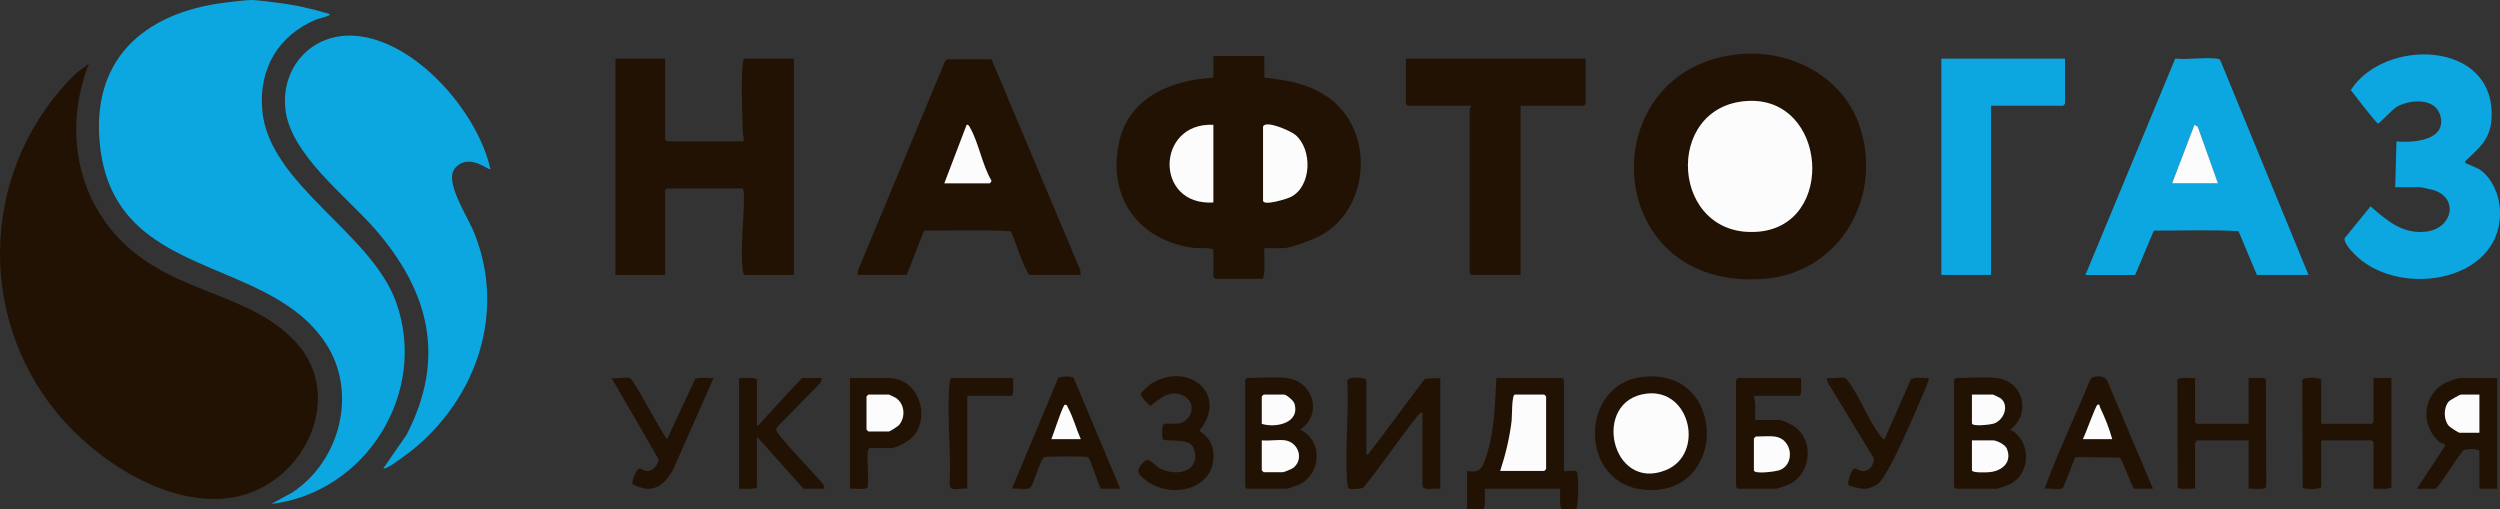
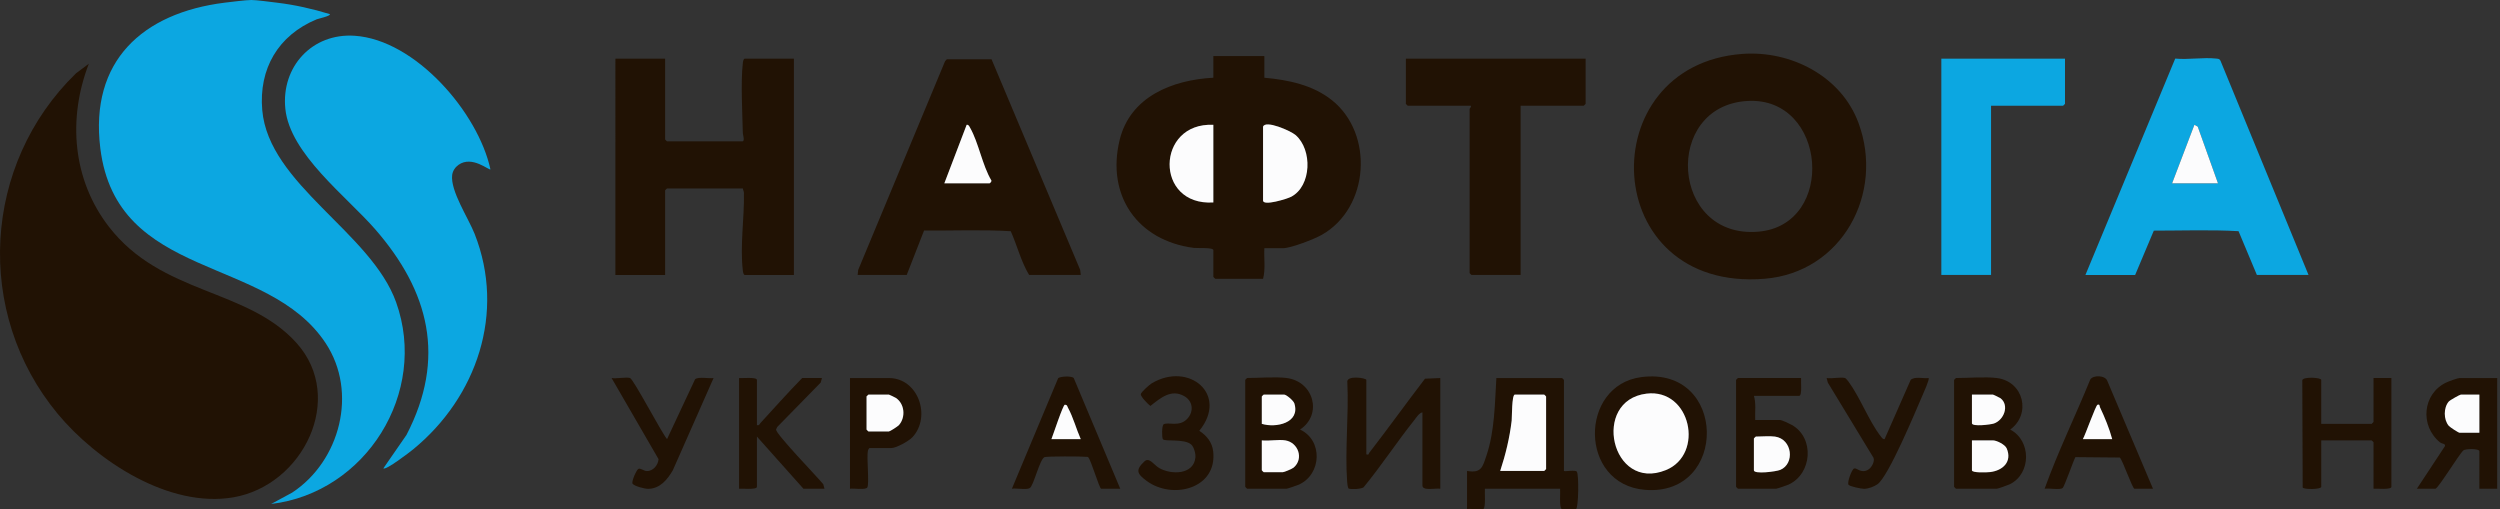
<svg xmlns="http://www.w3.org/2000/svg" id="_Слой_1" data-name="Слой 1" viewBox="0 0 1384.83 282.16">
  <rect x="0" y="0" width="1384.83" height="282.16" fill="#333333" stroke="none" />
  <defs>
    <style>
      .cls-1 {
        fill: #0ca7e1;
      }

      .cls-2 {
        fill: #fcfcfd;
      }

      .cls-3 {
        fill: #211204;
      }
    </style>
  </defs>
  <path class="cls-3" d="M49.21,35.31c-11.72,30.31-9.08,64.09,11.01,90.16,29.3,38.03,76.73,34.06,104.09,64.57s3.59,78.85-35.1,85.46c-35.53,6.07-75.57-20.11-97.31-46.35C-14.38,173.29-9.73,90.94,42.14,40.58l7.07-5.27Z" />
  <path class="cls-1" d="M182.69,7.82c.75.99-6.42,2.53-7.32,2.9-21.24,8.81-32.09,27.31-30.1,50.29,3.58,41.18,60.29,67.67,74.16,106.43,17.91,50.04-16.71,105.44-69.23,111.73l11.67-6.32c26.54-17.48,36.47-55.51,18.56-82.71-32.27-49.01-115.77-34.58-124.86-107.99C49.58,33.77,78.99,7.19,124.44,1.48,127.66,1.08,136.45,0,139.26,0s10.87,1.09,14.12,1.48c9.9,1.18,19.81,3.42,29.32,6.34Z" />
  <path class="cls-1" d="M271.67,93.8c-.71.77-10.15-7.85-17.68-2.49-1.86,1.33-3.24,3.37-3.52,5.65-1.07,8.8,9.04,23.92,12.48,32.68,17.12,43.52,1.31,90.23-34.03,119.22-1.78,1.46-15.23,11.82-16.57,10.59l12.83-18.55c22.01-42.48,12.68-79.45-17.41-113.97-15.9-18.23-47.18-41.69-49.71-66.69-2.36-23.24,14.83-42.02,38.39-40.43,33.67,2.26,68.38,42.49,75.22,74Z" />
  <path class="cls-3" d="M700.36,31.07v11.98c13.23,1.21,26.74,3.96,37.37,12.39,23.48,18.64,20.87,59.72-5.58,74.67-4.17,2.36-17.13,7.39-21.55,7.39h-10.24c-.29,5.61.72,11.45-.71,16.92h-26.48c-.07,0-1.06-.98-1.06-1.06v-14.8c0-1.61-8.86-.99-10.77-1.24-31.26-4.01-48.58-28.99-41.15-59.74,5.82-24.08,29.26-33.32,51.92-34.53v-11.98h28.25ZM672.11,69.14c-31.89-1.48-32.72,45.07,0,43v-43ZM699.65,70.19v40.88c0,3.25,13.46-.96,15.58-2.07,11.34-5.96,11.84-26.09,2.42-34.21-2.65-2.28-16.77-8.52-17.99-4.6Z" />
  <path class="cls-3" d="M965.05,29.87c26.9-2.01,54.82,12.25,64.42,38.19,14.46,39.06-9.11,82.83-51.93,86.35-92.08,7.57-96.54-118.27-12.49-124.54ZM967.89,55.93c-46.97,2.78-42.5,76.55,6.12,72.4,43.33-3.69,37.99-75.01-6.12-72.4Z" />
  <path class="cls-3" d="M368.43,32.48v44.76c0,.07.98,1.06,1.06,1.06h41.67c1.62,0,.34-3.56.32-4.55-.24-11.09-1.23-28.36,0-38.83.08-.71.32-2.43,1.1-2.43h27.19v119.83h-27.19c-.77,0-1.01-1.72-1.1-2.43-1.63-13.86.87-29.19.61-43.06-.02-.85-.54-1.59-.58-2.44h-42.02c-.07,0-1.06.98-1.06,1.06v46.87h-27.54V32.48h27.54Z" />
  <path class="cls-3" d="M598.66,152.31h-28.6c-4.51-7.48-6.6-16.27-10.17-24.23-15.77-.96-32.07-.25-48.03-.37l-9.6,24.6h-27.19l.33-2.84,48.09-115.54,1.01-1.11h24.74s49.1,116.65,49.1,116.65l.33,2.84ZM523.09,101.56h25.07c.17,0,1.34-1.09.96-1.64-5.04-8.52-7.03-20.88-11.76-29.16-.44-.78-.79-1.78-1.9-1.63l-12.37,32.43Z" />
  <path class="cls-1" d="M1278.76,152.31h-28.6l-10.16-24.25c-15.43-.89-31.33-.3-46.93-.3l-10.35,24.56h-27.54l49.75-119.87c7.19.72,15.67-.8,22.68,0,1.01.12,1.86.07,2.37,1.16l48.79,118.71ZM1203.19,101.56h25.42l-11.23-31.41-1.83-1.02-12.36,32.43Z" />
-   <path class="cls-1" d="M1326.79,103.67l.7-25.38c9.52.99,28.34-.6,24.17-14.6-2.88-9.67-16.75-8.61-23.96-4.57-2.46,1.38-9.74,9.48-10.42,9.31-1.16-.29-13.29-16.24-15.11-18.55,18.53-28.88,79.28-27.75,78.02,14.56-.36,12.23-6.14,16.87-14.11,24.38-.51.48-.79,1.07-.45,1.46.31.35,6.62,2.63,8.42,3.94,6.37,4.62,10.11,13.35,10.67,21.07,2.89,39.87-53.3,50.18-78.75,27.14-2.08-1.88-8.04-7.75-7.15-10.57l14.3-17.55c9.19,7.93,17.74,15.58,30.9,13.97,14.56-1.79,18.1-18.49,4.08-22.95-1.06-.34-6.81-1.64-7.54-1.64h-13.77Z" />
  <path class="cls-3" d="M878.33,32.48v25.02c0,.07-.98,1.06-1.06,1.06h-34.96v93.75h-27.19c-.07,0-1.06-.98-1.06-1.06V60.33c0-.22.97-1,.71-1.76h-34.96c-.07,0-1.06-.98-1.06-1.06v-25.02h99.58Z" />
  <path class="cls-1" d="M1143.87,32.48v25.02c0,.07-.98,1.06-1.06,1.06h-39.9v93.75h-27.54V32.48h68.5Z" />
  <path class="cls-3" d="M866.32,260.86c.47.47,6.34-.72,7.14.41,1.23,1.73.95,20.39-.51,20.78-1.72-.42-6.89.51-7.94-.14-1.35-.84-.63-9.21-.81-11.18h-41.67c-.18,1.97.54,10.34-.81,11.18-1.11.69-7.21-.3-9.08.1v-21.15c7.91,1.4,8.63-2.13,10.79-8.61,4.54-13.56,4.6-28.69,5.45-42.84h36.37c.07,0,1.06.98,1.06,1.06v50.4ZM831.01,260.86h24.36c.07,0,1.06-.98,1.06-1.06v-40.18c0-.07-.98-1.06-1.06-1.06h-16.24c-1.77,0-1.56,12.68-1.77,14.44-1.14,9.55-3.36,18.75-6.35,27.85Z" />
  <path class="cls-3" d="M756.86,251.7c1.64.39,1.16-.3,1.62-.89,10.48-13.52,20.46-27.47,30.87-41.04l8.47-.36v61.32c-2.2-.48-9.89,1.41-9.89-1.76v-40.53c-1.74.18-3.41,2.88-4.53,4.29-9.6,12.05-18.12,25.08-27.9,37-.96,1.35-7.68,1.37-8.43.9-.51-.32-.78-2.92-.84-3.75-1.29-17.72.97-37.06.11-54.96-.95-4.3,10.52-2.6,10.52-1.46v41.23Z" />
  <path class="cls-3" d="M909.23,208.88c47.71-6.16,48.25,66.23,2.03,62.46-36.83-3.01-36.57-58-2.03-62.46ZM912.06,218.05c-30.74,3.73-19.65,54.61,10.67,42.37,21.65-8.74,13.88-45.35-10.67-42.37Z" />
  <path class="cls-3" d="M1106.09,209.4c14.97,1.86,19.18,20.02,7.43,28.55,11.74,6.14,11.7,24.26-.09,30.24-.93.47-6.75,2.54-7.34,2.54h-22.6c-.07,0-1.06-.98-1.06-1.06v-59.21c0-.07.98-1.06,1.06-1.06,6.77,0,16.23-.79,22.6,0ZM1092.32,218.57v15.86c0,2.09,10.46.75,12.17.16,5.62-1.94,8.62-10,3.75-13.94-.31-.25-4.03-2.09-4.27-2.09h-11.65ZM1092.32,243.94v16.56c0,1.56,8.6,1.17,10.16.98,6.96-.85,12.28-5.77,9.08-13.14-.91-2.09-5.54-4.41-7.59-4.41h-11.65Z" />
  <path class="cls-3" d="M712.72,209.4c14.96,1.86,20.06,20.19,7.42,28.54,12.77,5.98,11.98,24.66-.55,30.47-.85.4-6.42,2.3-6.87,2.3h-21.89c-.07,0-1.06-.98-1.06-1.06v-59.21c0-.07.98-1.06,1.06-1.06,6.57,0,15.72-.77,21.89,0ZM698.95,234.78c7.83,2.42,21.42-.46,18.04-11.32-.48-1.54-4.45-4.89-5.68-4.89h-11.3c-.07,0-1.06.98-1.06,1.06v15.15ZM712.01,243.94c-3.81-.63-9.07.46-13.07,0v16.56c0,.07.98,1.06,1.06,1.06h10.59c.77,0,5.15-1.85,5.95-2.52,5.81-4.89,2.63-13.92-4.54-15.1Z" />
  <path class="cls-3" d="M1285.82,234.78h27.9c.07,0,1.06-.98,1.06-1.06v-24.32h9.89v60.27c0,1.77-8.36.85-9.89,1.06v-25.73c0-.07-.98-1.06-1.06-1.06h-27.9v25.73c0,1.46-9.46,1.59-10.29.4l-.21-59.51c.68-2.03,10.49-1.46,10.49-.1v24.32Z" />
  <path class="cls-3" d="M997.68,209.4c-.21,1.52.72,9.87-1.06,9.87h-25.07c1.28,4.33.52,8.93.71,13.39h13.77c1.03,0,5.26,2.03,6.47,2.7,12.78,7.15,11.31,27.04-1.72,33.06-.86.4-6.42,2.3-6.87,2.3h-21.19c-.07,0-1.06-.98-1.06-1.06v-59.21c0-.07.98-1.06,1.06-1.06h34.96ZM983.2,241.83c-2.95-.41-7.41,0-10.59,0-.07,0-1.06.98-1.06,1.06v17.62c0,2.3,12.27.74,14.61-.23,8.15-3.39,6.77-17.08-2.95-18.45Z" />
  <path class="cls-3" d="M1383.28,209.4v61.32h-9.89v-20.79c0-1.49-7.67-1.5-8.88-.4-2.45,2.21-13.98,21.2-15.49,21.2h-10.24l15.56-23.61c.35-1.53-1.59-1.14-2.81-2.14-11.14-9.09-9.66-26.82,3.51-33.09,1.3-.62,6.32-2.48,7.4-2.48h20.83ZM1373.4,218.57h-10.24c-.53,0-6.07,3.09-6.72,3.86-2.92,3.41-2.91,9.98,0,13.41.74.87,5.4,3.87,6.01,3.87h10.95v-21.15Z" />
-   <path class="cls-3" d="M1215.91,209.4v24.32c0,.07.98,1.06,1.06,1.06h28.6v-25.38c2.04.33,8.59-.75,9.58.66l.21,59.51c-.73,2.22-7.71.75-9.79,1.16v-26.78h-28.96c.23.69-.71,1.53-.71,1.76v25.02c-2.04-.33-8.59.75-9.58-.66l-.21-59.51c.73-2.22,7.71-.75,9.79-1.16Z" />
  <path class="cls-3" d="M1192.6,270.73h-10.24c-1.14,0-6.36-15.36-8.11-17.28l-24.62-.23c-1.28,2.3-6.09,16.48-7.14,17.19-1.57,1.05-7.68-.09-9.91.32,7.37-20.53,17.03-40.22,25.25-60.43,1.49-2.7,8.44-2.49,9.49.73l25.29,59.7ZM1153.76,243.24h16.24c-1.53-5.78-4.17-12.21-6.75-17.62-.36-.76.06-1.8-1.37-1.42-1,.27-6.76,16.74-8.13,19.04Z" />
  <path class="cls-3" d="M620.55,270.73h-10.59c-.93,0-5.51-15.46-6.99-17.19-.2-.56-.65-.43-1.11-.49-2.53-.3-21.77-.34-23.22.16-2.68.92-6.03,15.84-8.23,17.16-1.84,1.11-7.49-.08-9.89.34l25.59-61.14c1.01-1.18,7.64-1.41,8.66-.18l25.77,61.33ZM598.66,243.24c-2.41-5.38-4.24-12.22-7.03-17.3-.5-.9-.39-1.72-1.79-1.74-1.02-.01-6.54,16.92-7.42,19.04h16.24Z" />
  <path class="cls-3" d="M419.28,235.48c1.37.32,1.36-.5,1.99-1.19,7.63-8.36,15.19-16.78,23.08-24.89h10.95l-.67,2.5-24.09,24.61-.67,1.43c.01,2.62,22.89,26.24,26.17,30.29l.67,2.5h-11.65l-25.78-28.9v27.84c0,1.77-8.36.85-9.89,1.06v-61.32c1.52.21,9.89-.72,9.89,1.06v25.02Z" />
  <path class="cls-3" d="M659.89,246.28c-3.79-3.45-14.69-1.52-15.72-2.99-.65-.93-.61-7.52.35-8.2,2.36-1.64,8.95,1.89,13.47-3.47,3.41-4.05,2.68-9.5-1.96-12.16-7.29-4.19-13.23,1.06-18.79,5.41-1.27-.9-5.55-5.25-5.31-6.54.22-1.2,4.8-5.25,6.04-5.99,20.52-12.25,42.77,6.15,26.36,26.29,4.11,2.68,7.11,6.36,7.69,11.38,2.39,20.68-22.5,26.99-36.87,16.37-5.23-3.87-6.4-5.95-1.2-10.81,2.71-2.53,5.25,2.06,8.27,3.75,6.79,3.8,19.04,3.65,19.96-5.94.2-2.05-.78-5.71-2.3-7.1Z" />
  <path class="cls-3" d="M470.83,270.73v-61.32h21.54c16.34,0,23.61,21.44,13.06,32.77-1.96,2.11-8.92,6-11.65,6h-12.01c-.5,0-.95,1.18-1.06,1.76-.68,3.68.93,18.35-.31,20.13-.99,1.42-7.57.33-9.58.66ZM481.07,218.57c-.23.36-1.06.86-1.06,1.06v18.33c0,.07.98,1.06,1.06,1.06h11.3c.54,0,4.9-2.76,5.61-3.57,3.8-4.34,3.18-11.82-1.79-15.05-.39-.26-3.61-1.82-3.82-1.82h-11.3Z" />
  <path class="cls-3" d="M349.01,209.4c1.89.6,17.37,30.2,20.49,33.84l15.52-33.14c1.82-1.6,7.64-.28,10.25-.69l-22.58,51.12c-3.04,5.19-7.16,10.26-13.79,10.25-1.78,0-7.63-1.47-8.51-2.86-.72-1.14,2.15-7.61,3.22-8.17,1.17-.61,2.91,1.12,4.61,1.18,3.54.14,6.36-3.33,6.57-6.59l-26.01-44.93c2.66.51,8.03-.7,10.24,0Z" />
  <path class="cls-3" d="M1022.05,209.4c.42.12,1.65,1.66,2.04,2.2,6.33,8.65,11.31,21.95,17.78,30.18.54.68,1.06,1.59,2.07,1.46l14.45-32.82c2.24-2.05,6.96-.62,9.92-1.02.66.62-2.83,8.31-3.4,9.64-3.94,9.07-18.75,44.78-24.89,49.17-1.9,1.36-5.03,2.51-7.37,2.57-1.5.04-8.14-1.35-8.71-2.28-.85-1.37,1.87-8.66,3.16-9.02,1.49-.42,3.76,2.97,7.71.71,1.79-1.02,3.78-4.41,3.01-6.56l-25.34-41.72-.66-2.51c2.8.49,7.81-.67,10.24,0Z" />
-   <path class="cls-3" d="M561.23,209.4c-.21,1.52.72,9.87-1.06,9.87h-24.36v51.46c-3.29-.72-9.77,2.09-9.81-2.52.94-17.83-1.5-37.33-.11-54.96.11-1.36.41-2.55.74-3.84h34.61Z" />
  <path class="cls-2" d="M699.65,70.19c1.23-3.93,15.34,2.31,17.99,4.6,9.43,8.13,8.92,28.25-2.42,34.21-2.11,1.11-15.58,5.33-15.58,2.07v-40.88Z" />
  <path class="cls-2" d="M672.11,69.14v43c-32.72,2.08-31.89-44.48,0-43Z" />
-   <path class="cls-2" d="M967.89,55.93c44.11-2.61,49.45,68.71,6.12,72.4-48.62,4.14-53.09-69.63-6.12-72.4Z" />
  <path class="cls-2" d="M523.09,101.56l12.37-32.43c1.11-.15,1.46.85,1.9,1.63,4.73,8.28,6.73,20.65,11.76,29.16.38.55-.79,1.64-.96,1.64h-25.07Z" />
  <polygon class="cls-2" points="1203.19 101.56 1215.55 69.13 1217.39 70.15 1228.62 101.56 1203.19 101.56" />
  <path class="cls-2" d="M831.01,260.86c2.99-9.1,5.21-18.3,6.35-27.85.21-1.76,0-14.44,1.77-14.44h16.24c.07,0,1.06.98,1.06,1.06v40.18c0,.07-.98,1.06-1.06,1.06h-24.36Z" />
  <path class="cls-2" d="M912.06,218.05c24.55-2.98,32.32,33.63,10.67,42.37-30.32,12.24-41.41-38.64-10.67-42.37Z" />
  <path class="cls-2" d="M1092.32,243.94h11.65c2.05,0,6.69,2.31,7.59,4.41,3.19,7.37-2.13,12.29-9.08,13.14-1.56.19-10.16.58-10.16-.98v-16.56Z" />
  <path class="cls-2" d="M1092.32,218.57h11.65c.24,0,3.96,1.84,4.27,2.09,4.88,3.93,1.87,12-3.75,13.94-1.71.59-12.17,1.92-12.17-.16v-15.86Z" />
  <path class="cls-2" d="M712.01,243.94c7.16,1.19,10.35,10.21,4.54,15.1-.8.67-5.18,2.52-5.95,2.52h-10.59c-.07,0-1.06-.98-1.06-1.06v-16.56c4,.46,9.25-.63,13.07,0Z" />
  <path class="cls-2" d="M698.95,234.78v-15.15c0-.07.98-1.06,1.06-1.06h11.3c1.24,0,5.21,3.36,5.68,4.89,3.38,10.86-10.21,13.73-18.04,11.32Z" />
  <path class="cls-2" d="M983.2,241.83c9.73,1.37,11.1,15.06,2.95,18.45-2.34.97-14.61,2.53-14.61.23v-17.62c0-.07.98-1.06,1.06-1.06,3.18,0,7.65-.41,10.59,0Z" />
  <path class="cls-2" d="M1373.4,218.57v21.15h-10.95c-.61,0-5.27-3-6.01-3.87-2.92-3.43-2.93-10.01,0-13.41.66-.77,6.2-3.86,6.72-3.86h10.24Z" />
  <path class="cls-2" d="M1153.76,243.24c1.37-2.29,7.13-18.77,8.13-19.04,1.42-.38,1,.66,1.37,1.42,2.58,5.41,5.21,11.84,6.75,17.62h-16.24Z" />
  <path class="cls-2" d="M598.66,243.24h-16.24c.88-2.12,6.4-19.05,7.42-19.04,1.4.02,1.29.84,1.79,1.74,2.8,5.07,4.63,11.92,7.03,17.3Z" />
  <path class="cls-2" d="M481.07,218.57h11.3c.21,0,3.43,1.57,3.82,1.82,4.96,3.23,5.59,10.71,1.79,15.05-.71.81-5.07,3.57-5.61,3.57h-11.3c-.07,0-1.06-.98-1.06-1.06v-18.33c0-.19.83-.7,1.06-1.06Z" />
</svg>